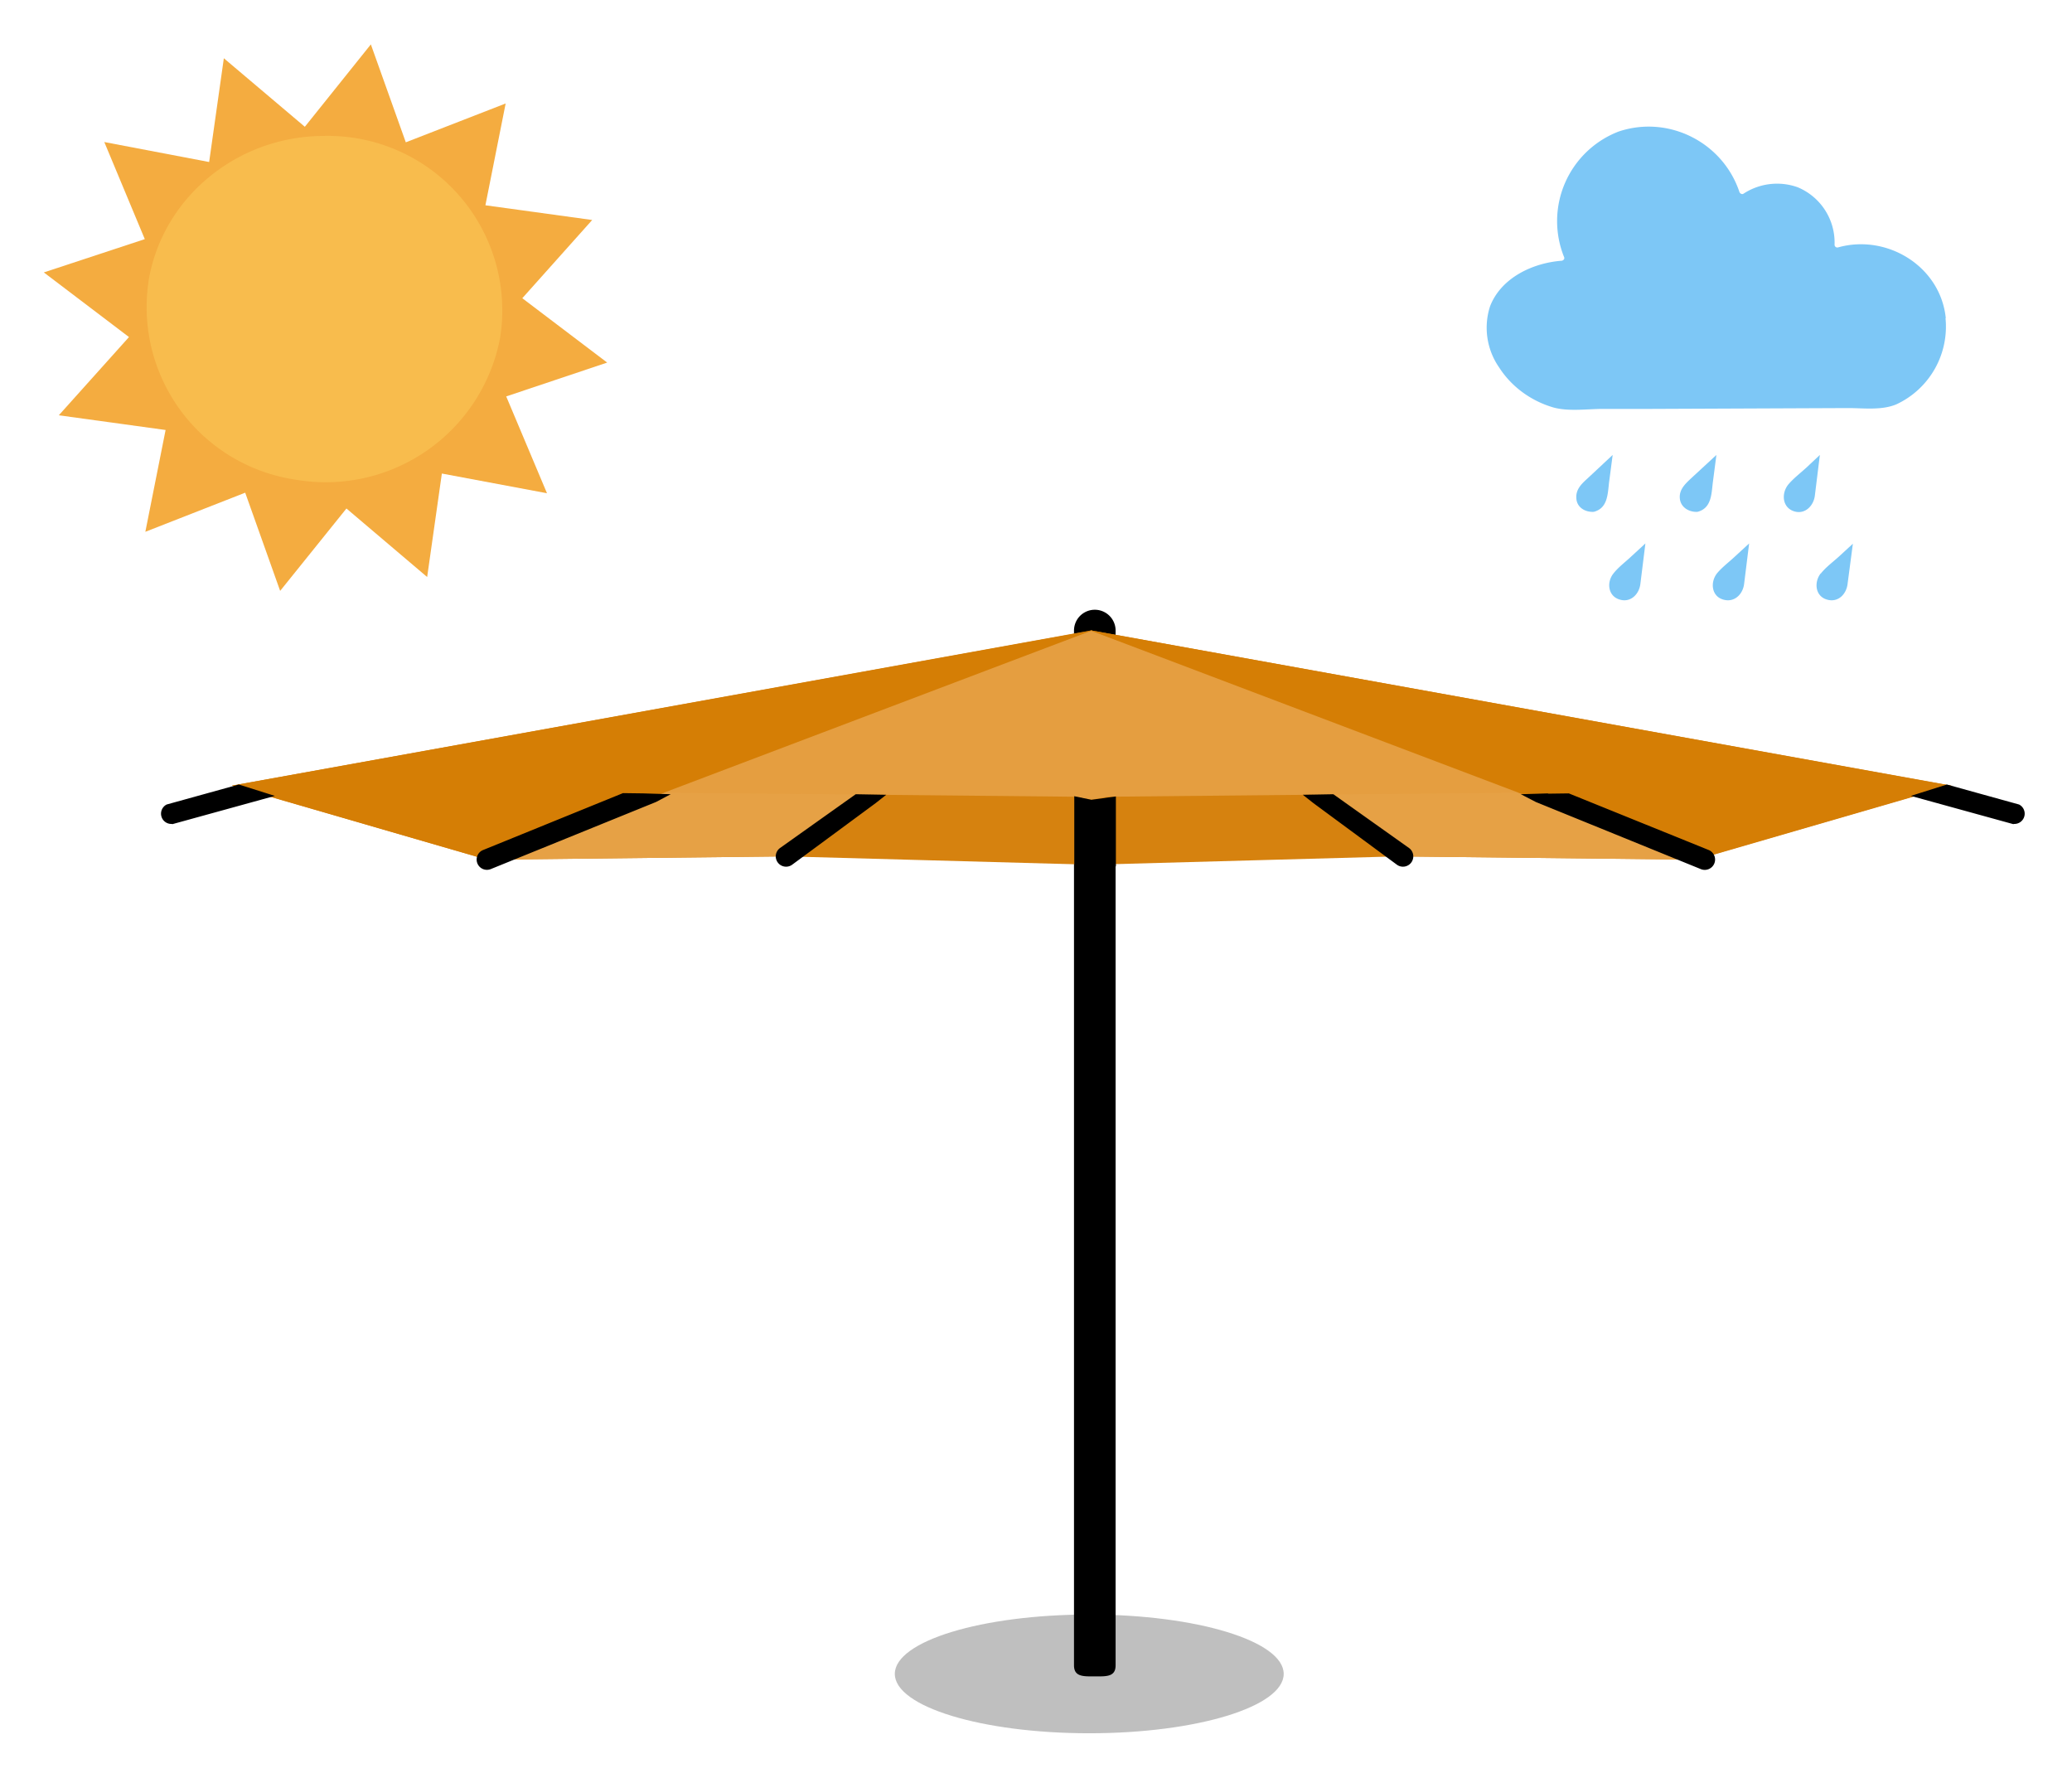
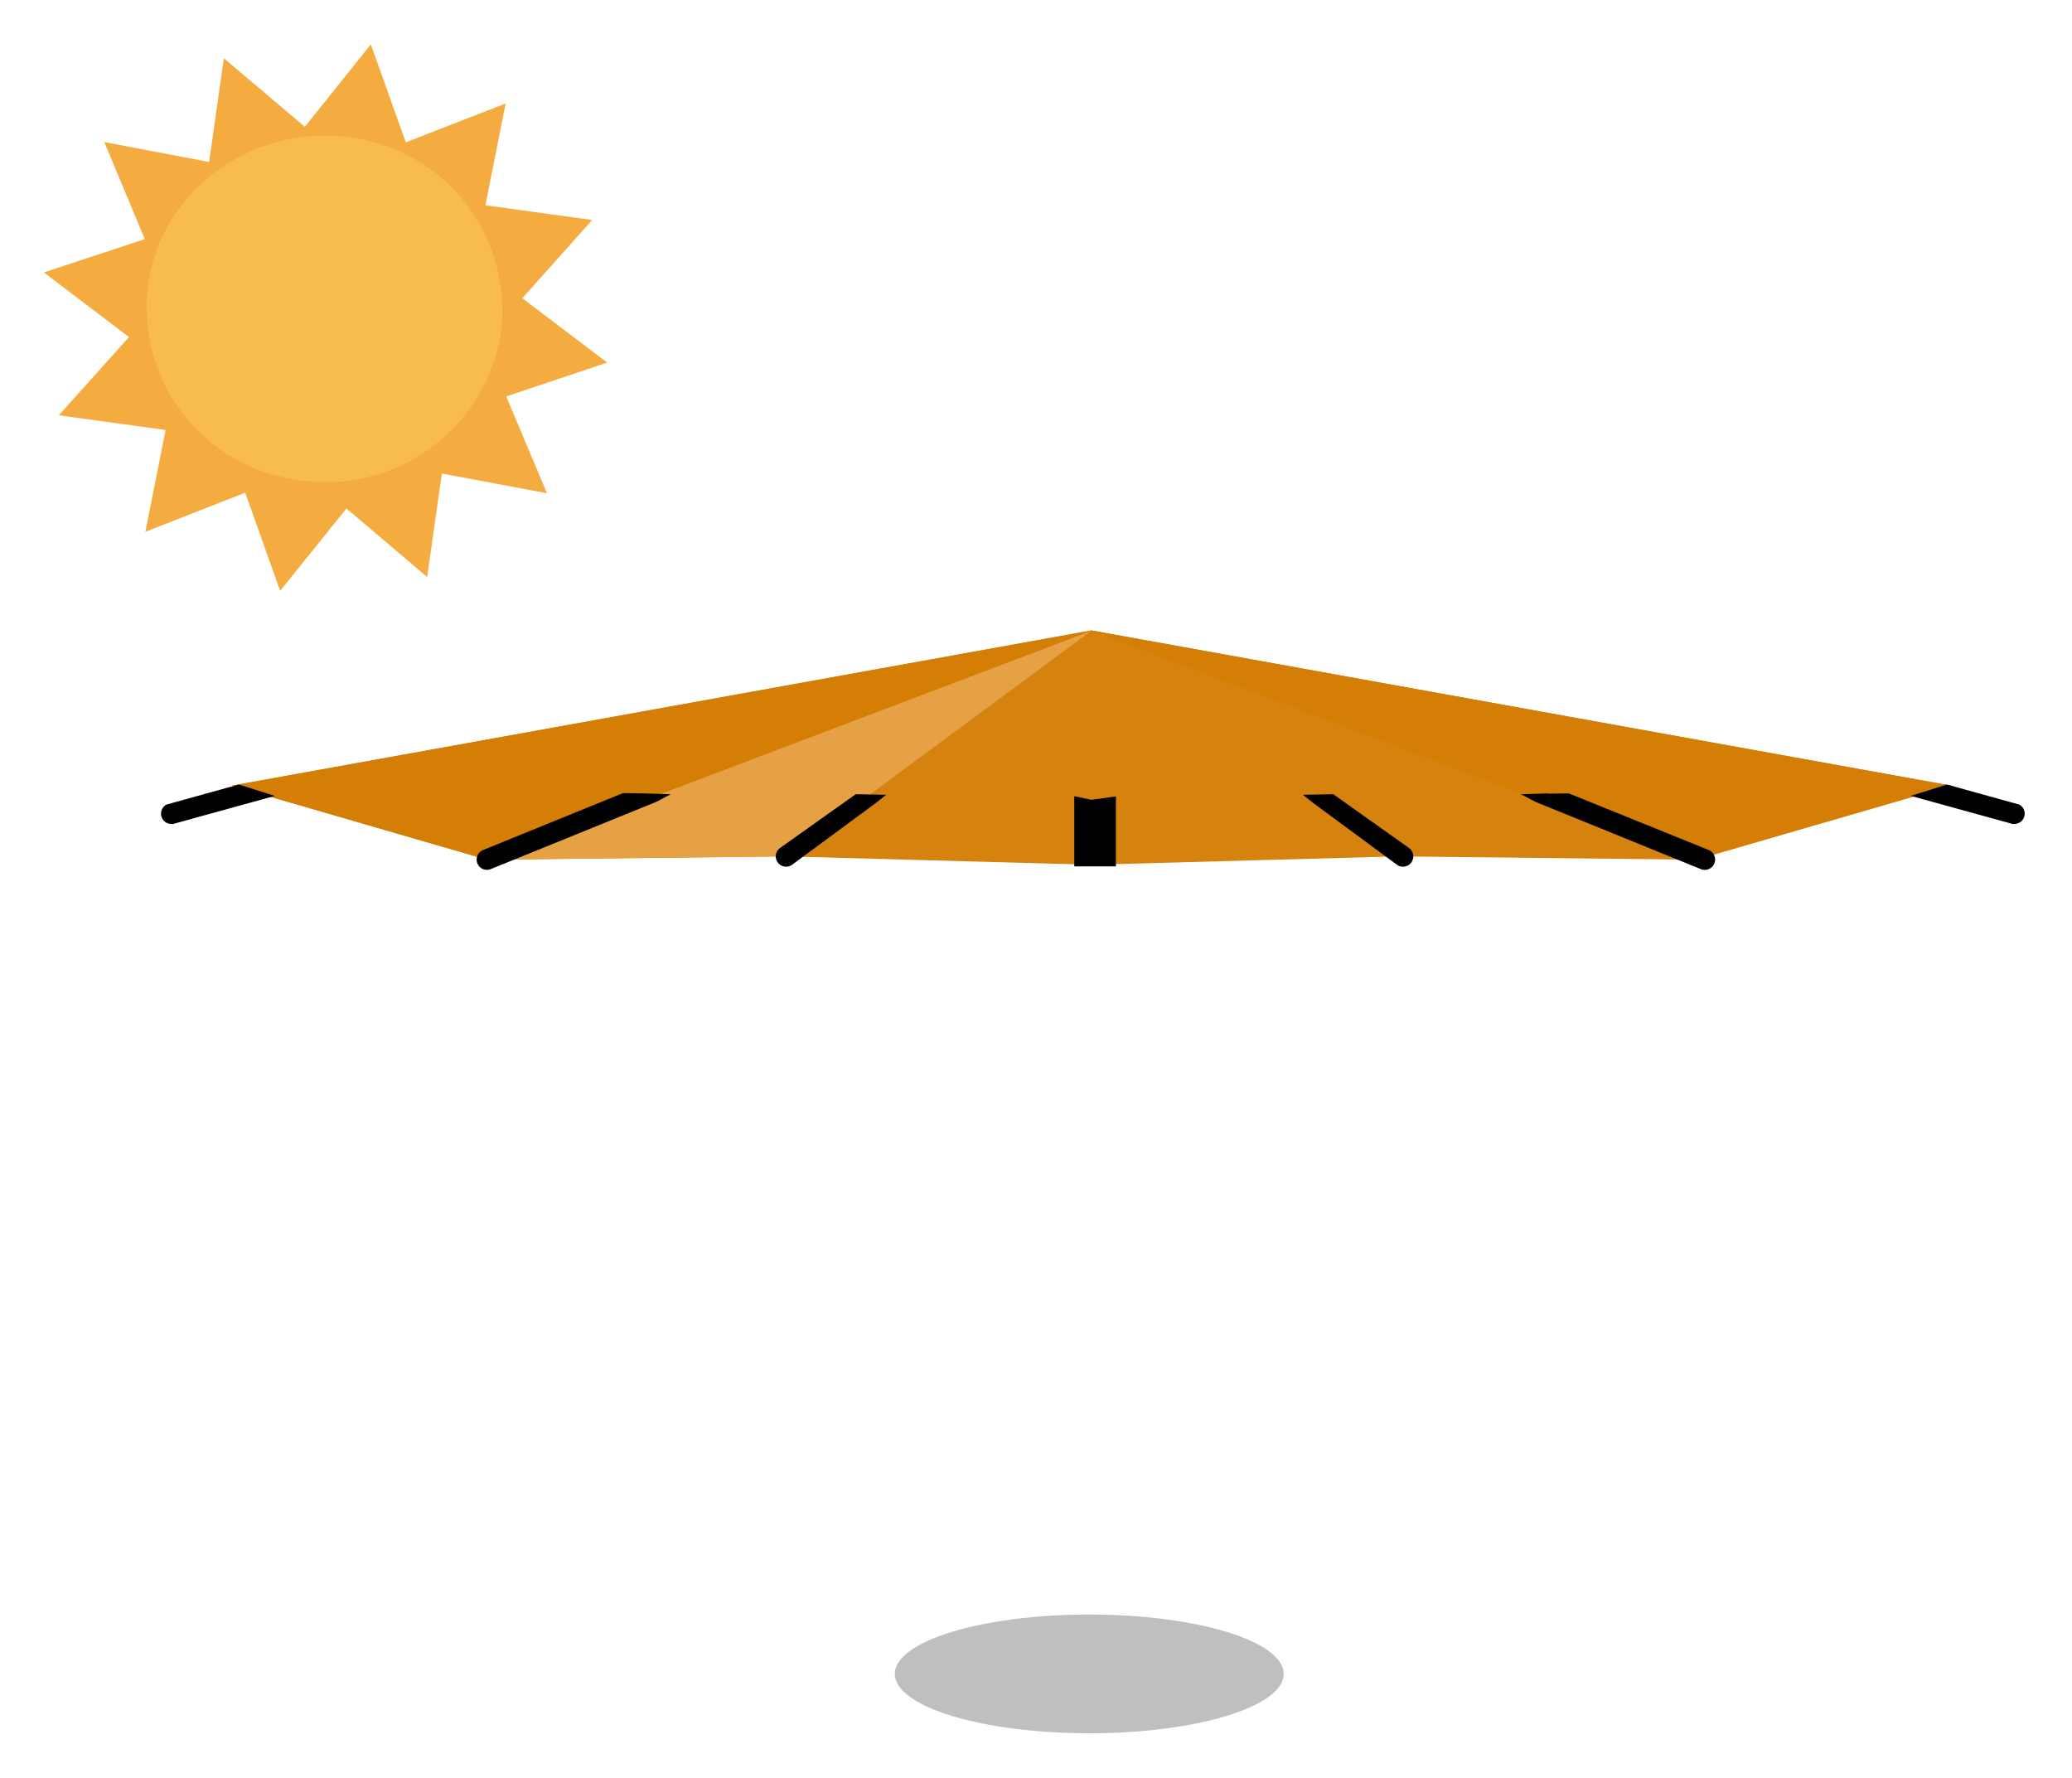
<svg xmlns="http://www.w3.org/2000/svg" xml:space="preserve" style="fill-rule:evenodd;clip-rule:evenodd;stroke-linejoin:round;stroke-miterlimit:2" viewBox="0 0 747 641">
  <ellipse cx="392.7" cy="603.4" rx="70.1" ry="21.4" style="fill:#bfbfbf" />
-   <path d="M387.2 227.3a7.5 7.5 0 0 1 15 0v373c0 4.2-3.3 4-7.5 4-4.1 0-7.5.2-7.5-4v-373Z" />
  <path d="M393.5 227.3h.1l310 55.9-92 26.7-107.8-1.2-109.5 3h-1.4l-109.5-3-107.8 1.2-92-26.7 310-55.9Z" style="fill:#d6820f" />
  <path d="M393.5 227.3h.1l-110.2 81.4-107.8 1.2 218-82.6Z" style="fill:#e6a145" />
-   <path d="M393.5 227.3h.1l-.1 61-6.3-1.1-152.1-1.5 158.4-58.4Z" style="fill:#e59e40" />
  <path d="m83.6 283.2 310-56v.1l-218 82.6-92-26.7Z" style="fill:#d57e05" />
-   <path d="m393.2 227.3 110.2 81.4 107.8 1.2-218-82.6Z" style="fill:#e6a145" />
-   <path d="M393.2 227.3v61l6.4-1.1 152-1.5-158.4-58.4Z" style="fill:#e59e40" />
  <path d="m703.2 283.2-310-56v.1l218 82.6 92-26.7Z" style="fill:#d57e05" />
  <path d="m387.2 287 6.3 1.3 8.8-1.2v25.2h-15v-25.2ZM558.1 286l-9.8.3 5.4 2.8 59.5 24.2a3.7 3.7 0 0 0 2.8-6.9L565.6 286l-7.5.1ZM480.7 286.3l-11 .2 3.8 3 30.1 22.2a3.7 3.7 0 0 0 4.4-6l-27.3-19.4ZM726 297a3.7 3.7 0 0 0 1.9-7l-26-7.2-13 4.1 37 10.2ZM308.5 286.3l11 .2-3.8 3-30.1 22.2a3.7 3.7 0 0 1-4.4-6l27.3-19.4ZM62 297a3.7 3.7 0 0 1-1.9-7l26-7.2 13 4.1-37 10.2ZM232 286l9.8.3-5.3 2.8-59.6 24.2a3.7 3.7 0 0 1-2.7-6.9l50.4-20.5 7.5.1Z" />
  <path d="M109.9 45.7 80.7 21l-5.3 37.4-37.8-7.2 14.6 35-36.4 12 30.7 23.3-25.3 28.2 38.5 5.3-7.3 36.7 36-14.1L101 213l23.9-29.7L154 208l5.3-37.3 37.9 7.1-14.7-34.9 36.4-12.2-30.6-23.2 25.2-28.2L175 74l7.3-36.7-36 14L133.7 16l-23.8 29.7Z" style="fill:#f4ac40;fill-rule:nonzero" />
  <path d="M53.6 101.1a62.9 62.9 0 0 0 52.9 71.8 64 64 0 0 0 73.8-51.1A62.9 62.9 0 0 0 116.8 49c-30.8 0-58 21.7-63.2 52Z" style="fill:#f8bc4d;fill-rule:nonzero" />
-   <path d="M617.5 174c-.5 4.2-.5 9.2-5.5 10.5-3 .2-6.2-1.6-6.4-5-.2-3.1 2-5.1 4-7l9.2-8.5-1.3 10Zm-35.8 32.7c-2.6 3.2-2 8.4 2.5 9.5 3.8 1 6.8-2.1 7.2-5.8l1.8-14.5-5 4.6c-2.1 2-4.7 3.9-6.5 6.2Zm-.3-42.7-9.1 8.5c-2.1 1.9-4.2 3.9-4 7 .1 3.4 3.2 5.2 6.3 5 5-1.3 5-6.3 5.5-10.6l1.3-9.9Zm37.6 42.7c-2.5 3.2-2 8.4 2.5 9.5 3.9 1 6.9-2.1 7.3-5.8l1.8-14.5-5 4.6c-2.1 2-4.7 3.9-6.6 6.2Zm37.1-42.7-4.9 4.6c-2.2 2-4.8 4-6.6 6.2-2.5 3.3-2 8.4 2.5 9.6 3.8 1 6.8-2.2 7.2-5.8l1.8-14.6Zm.3 42.7c-2.5 3.2-2 8.4 2.5 9.5 3.9 1 6.8-2.1 7.2-5.8L668 196l-5 4.6c-2.2 2-4.8 3.9-6.6 6.2Zm45-92a30.9 30.9 0 0 1-17.6 31c-5.3 2.3-11.9 1.4-17.5 1.4l-70.9.3H578c-5.7 0-12.4 1-17.9-.5-8-2.3-15.1-7.4-19.6-14.4a25.1 25.1 0 0 1-3.3-22.1c4-10.3 15.4-15.6 25.7-16.4.6 0 1.3-.6 1-1.3a34.6 34.6 0 0 1 19.7-45.3c18-6 37.5 3.9 43.5 21.8.2.6 1 1 1.5.6a22.1 22.1 0 0 1 19.5-2.3 21.6 21.6 0 0 1 13.3 20.7 1 1 0 0 0 1.2 1c17.7-5 37 6.8 38.9 25.5Z" style="fill:#7dc7f6;fill-rule:nonzero" />
</svg>